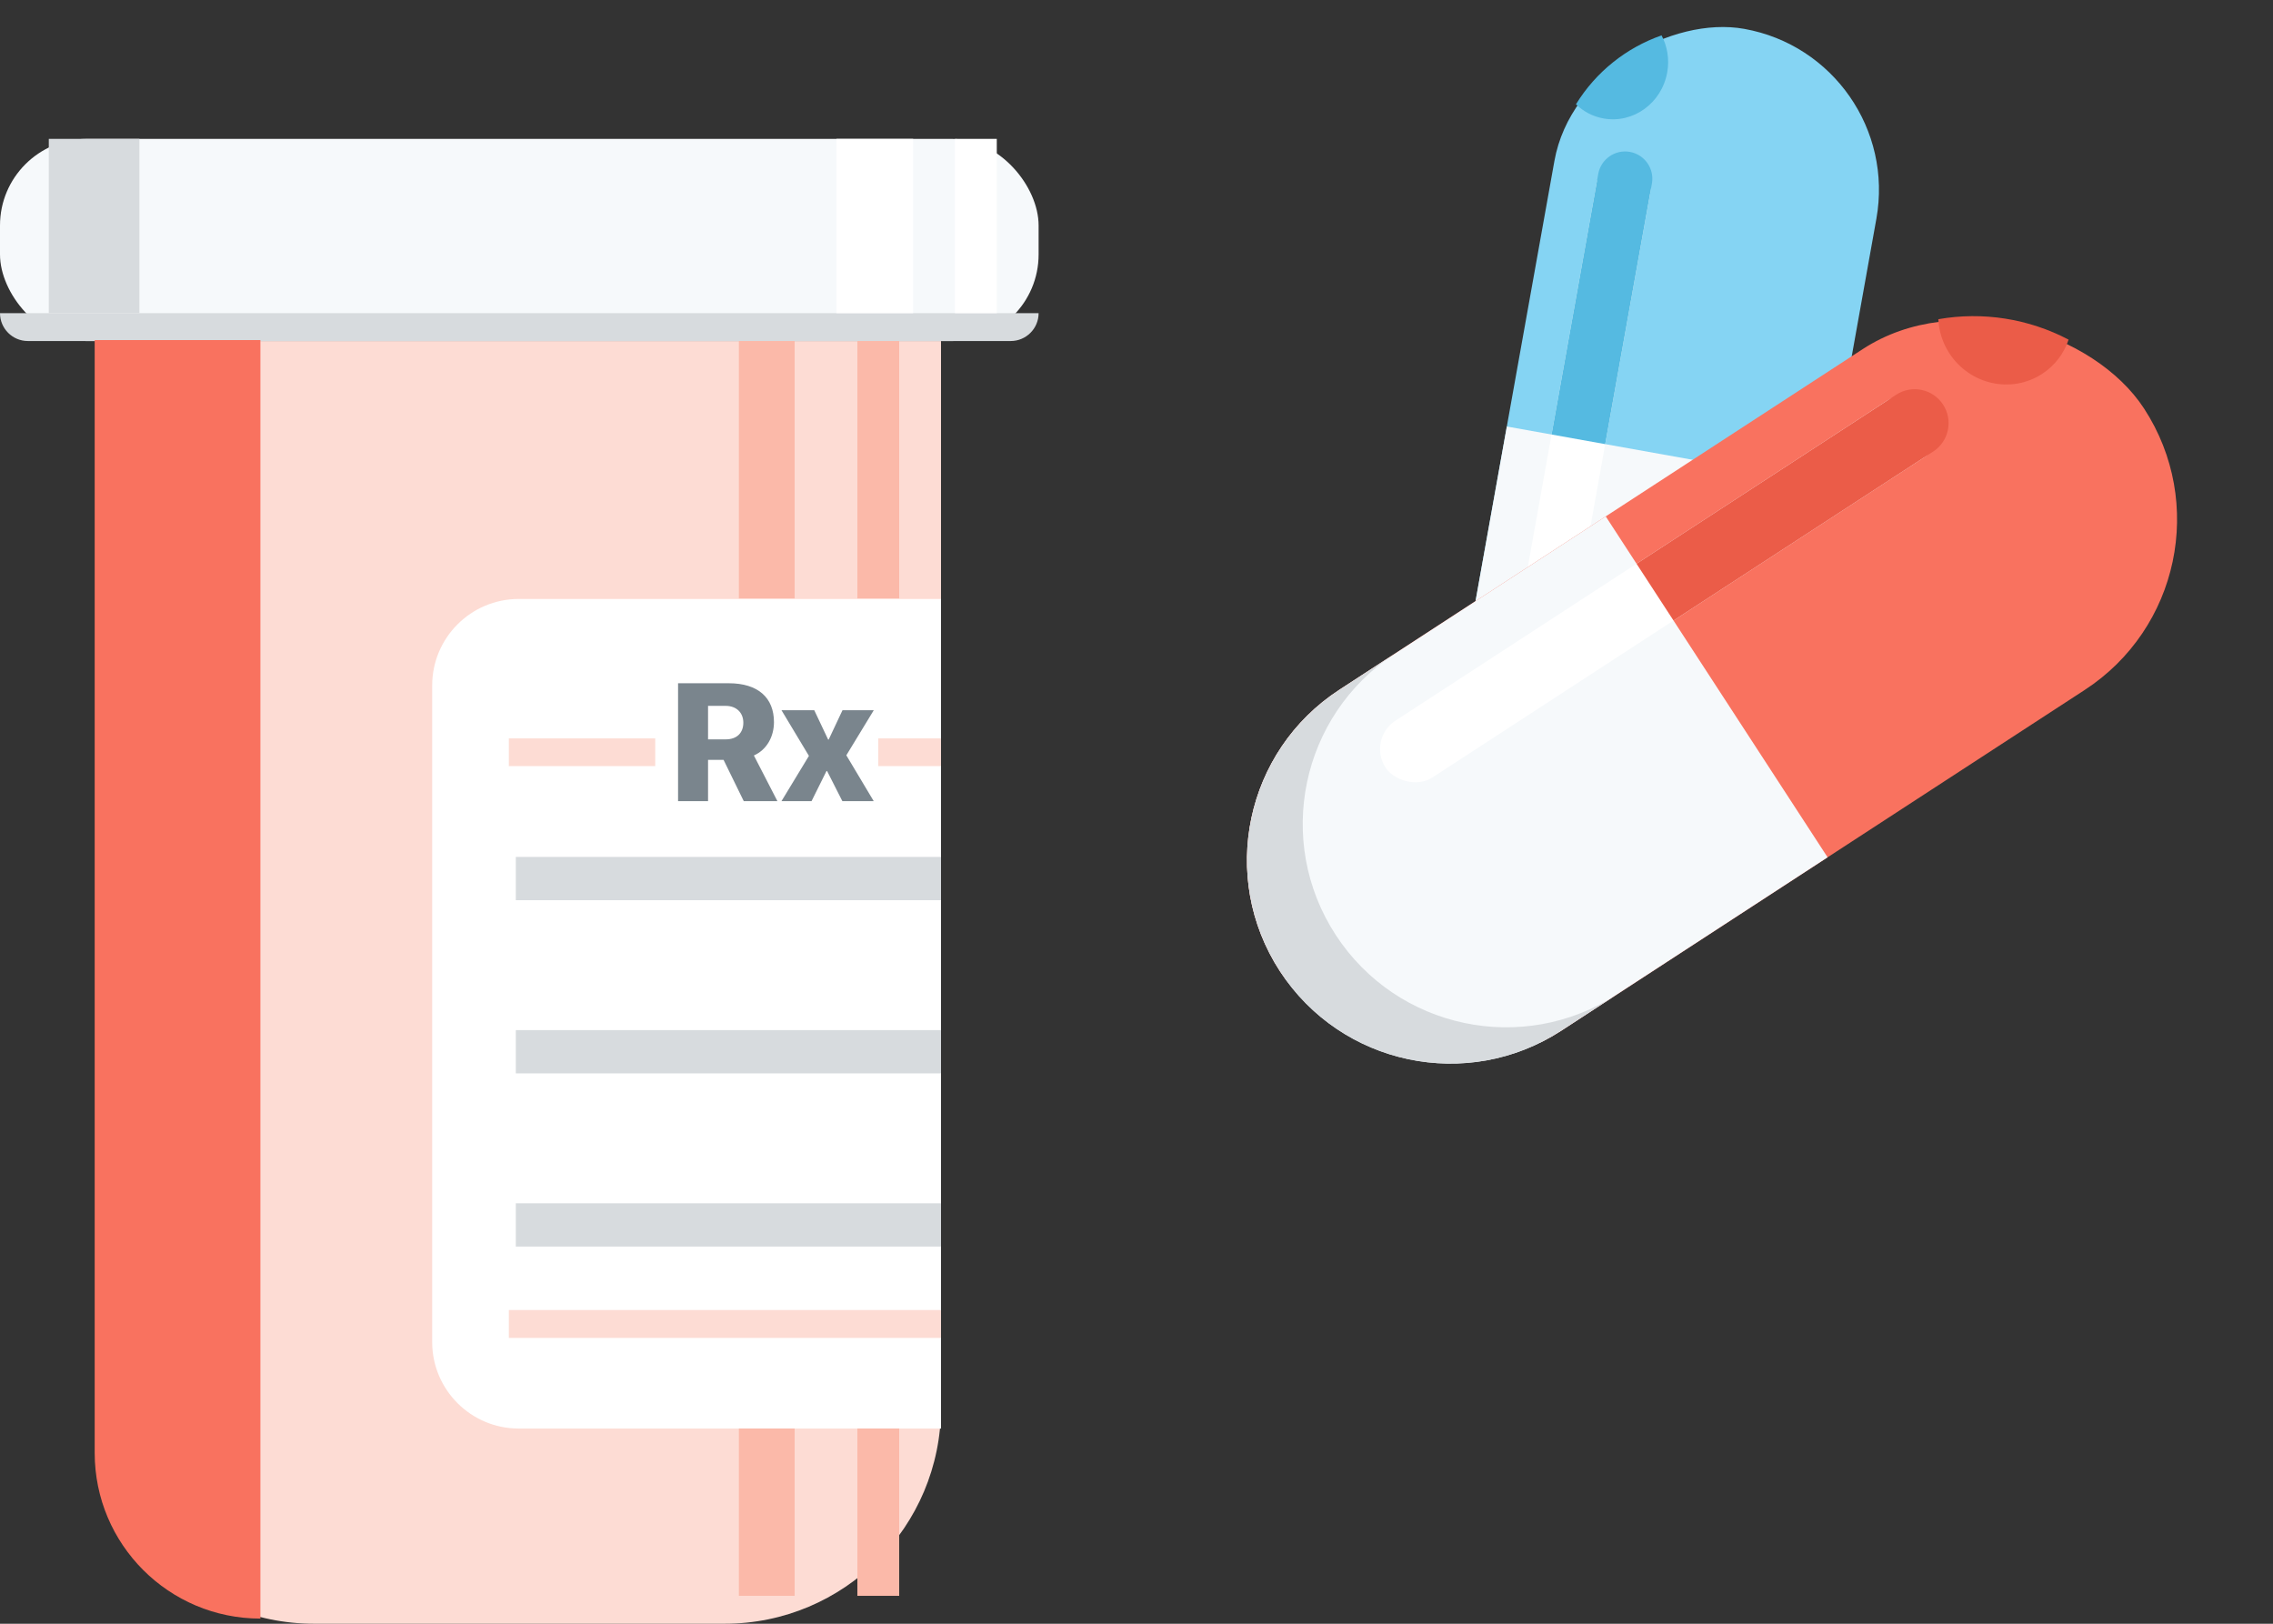
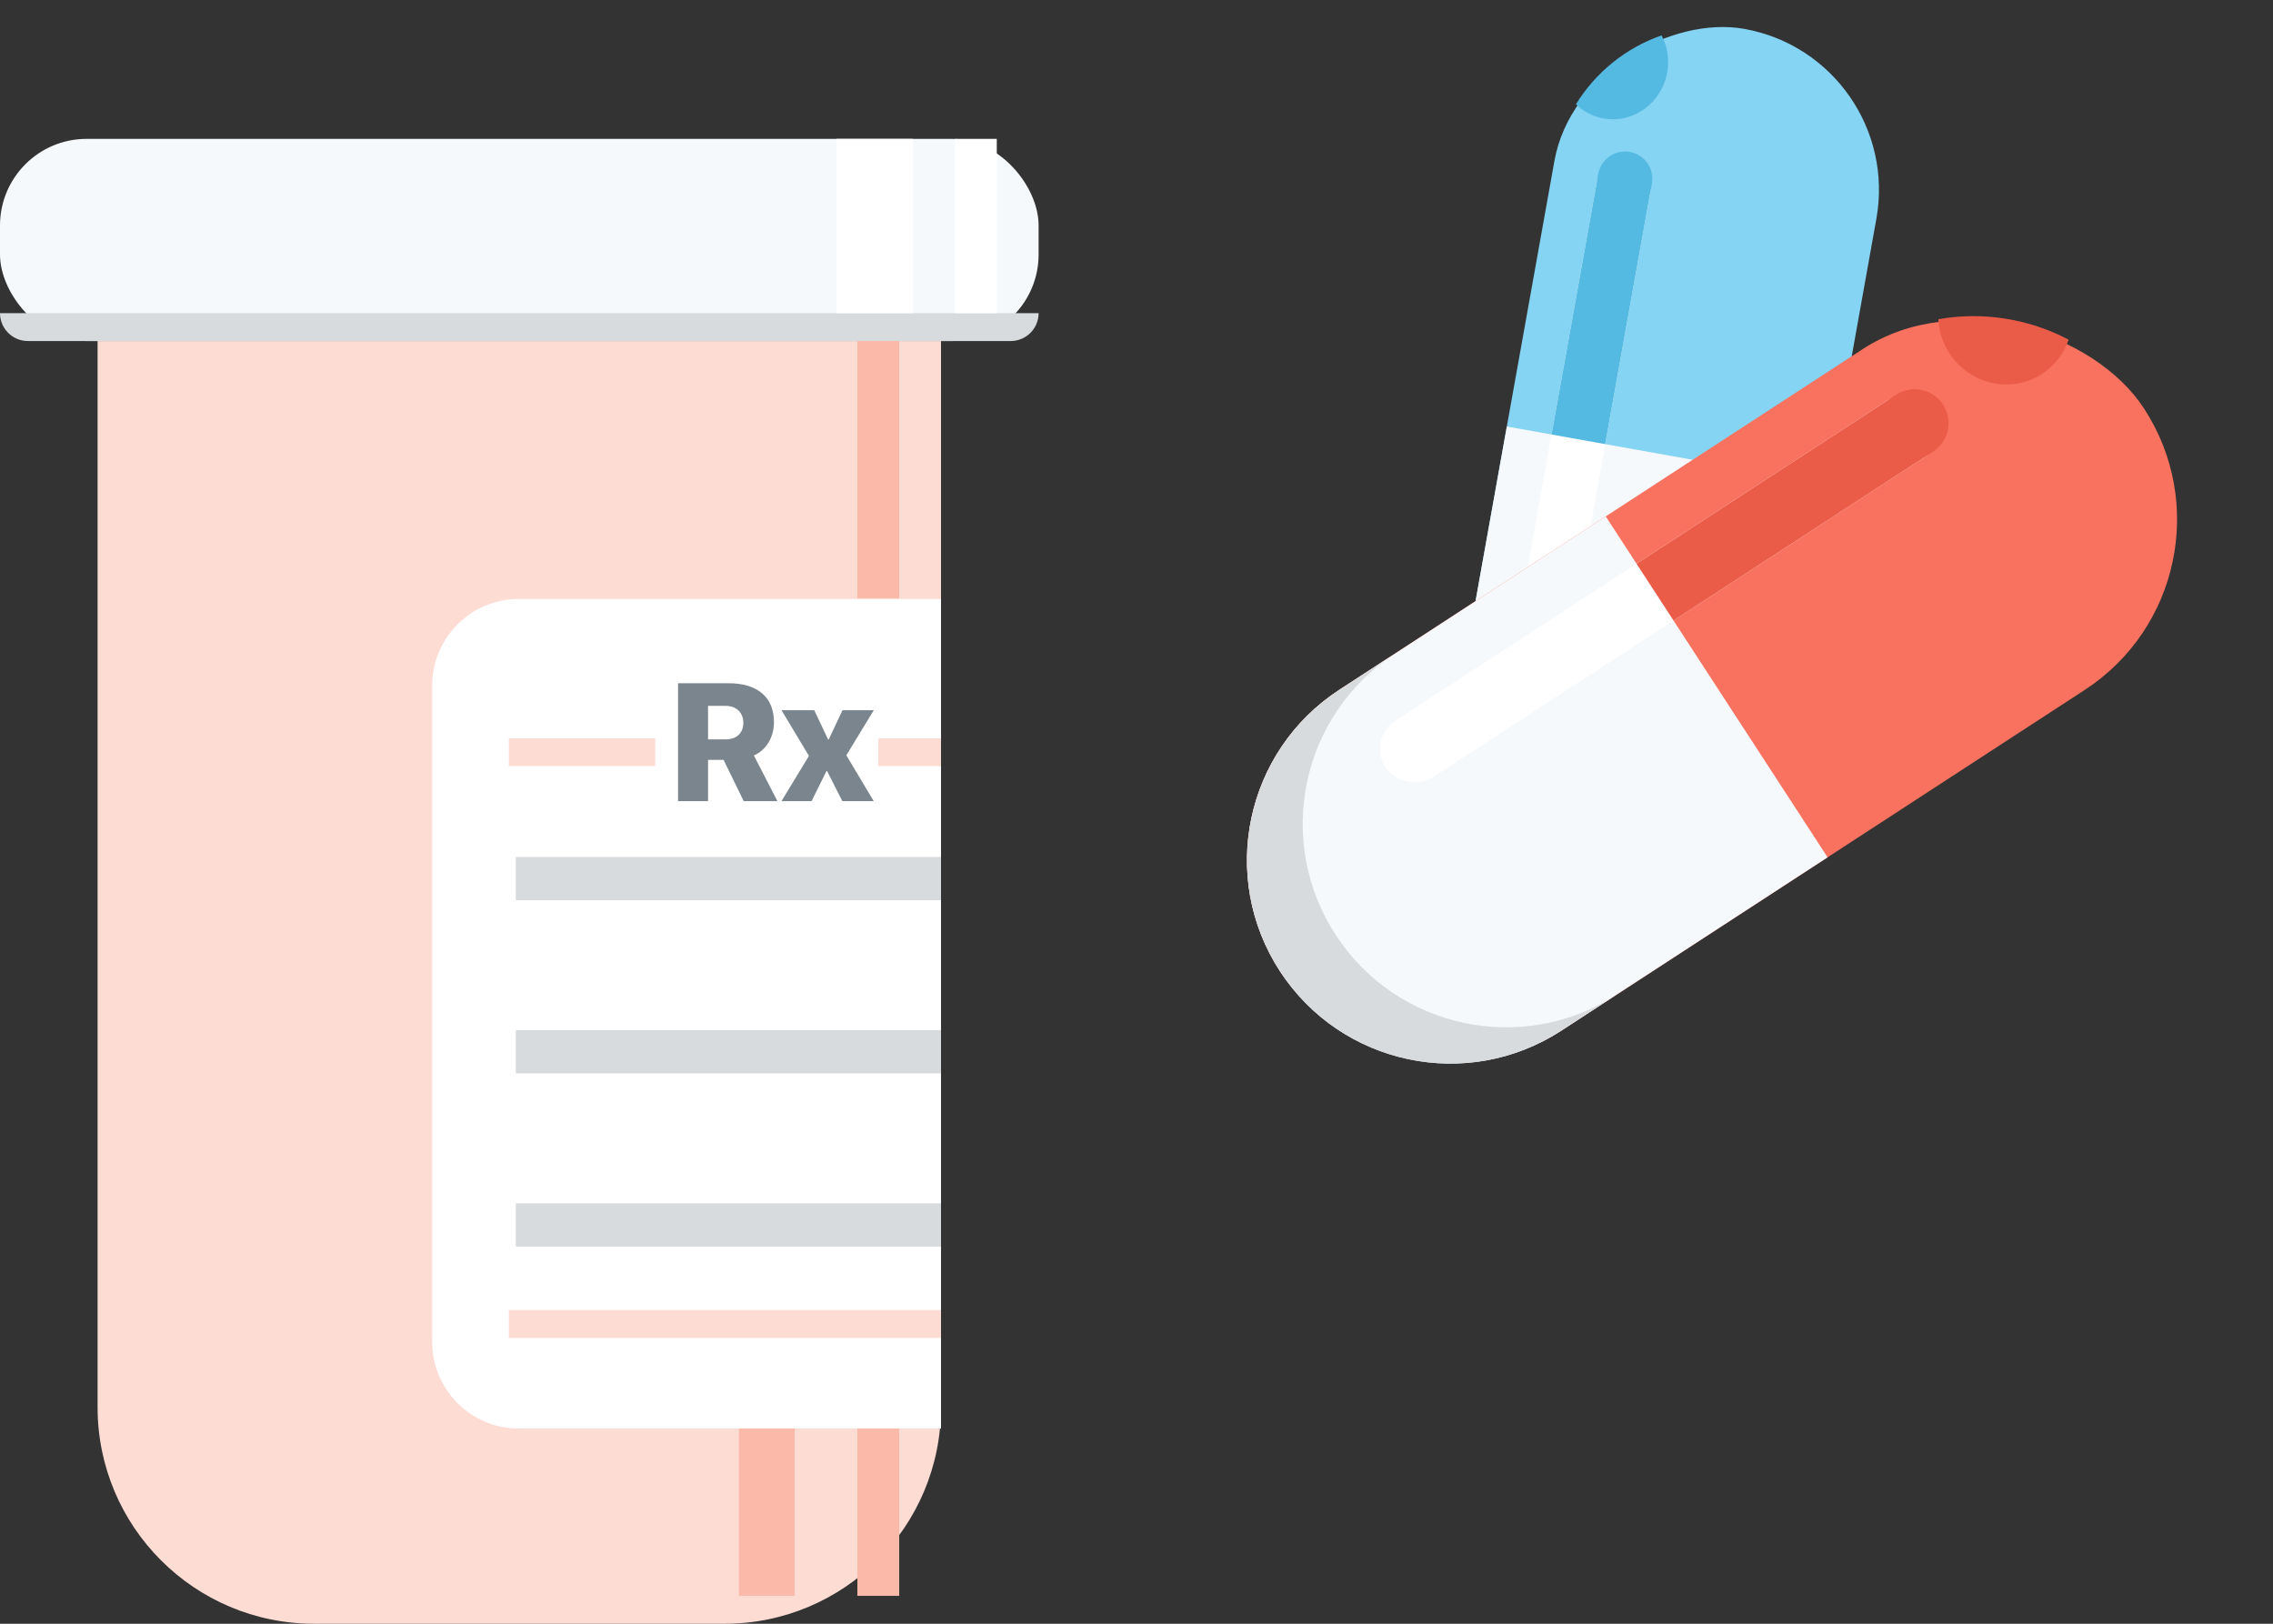
<svg xmlns="http://www.w3.org/2000/svg" width="105" height="75" viewBox="0 0 105 75" fill="none">
  <rect x="0" y="0" width="105" height="75" fill="#333333" stroke="none" />
  <path d="M4.508 15.752H43.47V65C43.47 70.523 38.993 75 33.47 75H14.508C8.985 75 4.508 70.523 4.508 65V15.752Z" fill="#FDDCD4" />
  <path d="M19.964 31.666C19.964 29.457 21.755 27.666 23.964 27.666H43.47V65.984H23.964C21.755 65.984 19.964 64.193 19.964 61.984V31.666Z" fill="white" />
  <rect x="40.572" y="34.106" width="2.898" height="1.288" fill="#FDDCD4" />
  <rect x="23.506" y="34.106" width="6.762" height="1.288" fill="#FDDCD4" />
  <rect x="23.506" y="60.51" width="19.964" height="1.288" fill="#FDDCD4" />
  <rect x="23.506" y="35.394" width="19.964" height="13.524" fill="white" />
  <rect y="6.415" width="47.978" height="9.338" rx="4" fill="#F6F9FB" />
  <path d="M0 14.464H47.978C47.978 15.175 47.401 15.752 46.69 15.752H1.288C0.577 15.752 0 15.175 0 14.464Z" fill="#D7DBDE" />
  <g style="mix-blend-mode:multiply">
-     <path d="M4.374 15.709H12.029V74.762C7.802 74.762 4.374 71.335 4.374 67.107V15.709Z" fill="#F9725F" />
-   </g>
-   <rect x="34.132" y="15.752" width="2.576" height="11.889" fill="#FBB9A9" />
+     </g>
  <rect x="39.606" y="15.752" width="1.932" height="11.889" fill="#FBB9A9" />
  <rect x="34.132" y="65.983" width="2.576" height="7.728" fill="#FBB9A9" />
  <rect x="39.606" y="65.983" width="1.932" height="7.728" fill="#FBB9A9" />
  <rect x="38.64" y="6.414" width="3.542" height="8.05" fill="white" />
  <rect x="44.114" y="6.414" width="1.932" height="8.05" fill="white" />
-   <rect x="2.254" y="6.414" width="4.186" height="8.05" fill="#D7DBDE" />
  <g clip-path="url(#clip0)">
    <rect x="23.828" y="39.58" width="61" height="2" fill="#D7DBDE" />
    <rect x="23.828" y="47.58" width="61" height="2" fill="#D7DBDE" />
    <rect x="23.828" y="55.58" width="50" height="2" fill="#D7DBDE" />
  </g>
  <path fill-rule="evenodd" clip-rule="evenodd" d="M32.708 32.604H33.523C34.017 32.604 34.338 32.917 34.338 33.382C34.338 33.853 34.036 34.151 33.527 34.151H32.708V32.604ZM32.708 35.098H33.425L34.357 37.004H35.912L34.825 34.895C35.421 34.634 35.753 34.023 35.753 33.355C35.753 32.23 35.021 31.559 33.663 31.559H31.323V37.004H32.708V35.098ZM38.206 35.612L38.912 37.004H40.361L39.096 34.887L40.364 32.804H38.919L38.281 34.159H38.255L37.614 32.804H36.1L37.368 34.914L36.1 37.004H37.489L38.18 35.612H38.206Z" fill="#7A858D" />
  <rect x="66" y="39.828" width="40.462" height="15.111" rx="7.556" transform="rotate(-79.84 66 39.828)" fill="#85D4F3" />
  <path fill-rule="evenodd" clip-rule="evenodd" d="M76.755 1.634C77.02 2.137 77.125 2.736 77.016 3.347C76.761 4.766 75.445 5.718 74.076 5.472C73.578 5.383 73.142 5.148 72.801 4.817C73.716 3.327 75.121 2.205 76.755 1.634Z" fill="#55BAE1" />
  <path d="M73.437 41.16C69.33 40.424 66.597 36.498 67.333 32.39L69.607 19.7L84.482 22.365L82.207 35.056C81.471 39.164 77.545 41.897 73.437 41.16Z" fill="#F6F9FB" />
-   <path fill-rule="evenodd" clip-rule="evenodd" d="M67.333 32.39C66.597 36.498 69.33 40.424 73.437 41.16C77.545 41.897 81.471 39.164 82.207 35.056L82.664 32.508C81.918 36.603 77.998 39.326 73.898 38.591C69.79 37.855 67.057 33.928 67.793 29.821L69.607 19.7L69.607 19.7L67.333 32.39Z" fill="#D6D2D2" />
  <rect x="69.447" y="32.49" width="25.669" height="2.519" rx="1.259" transform="rotate(-79.84 69.447 32.49)" fill="white" />
  <path d="M71.673 20.07L73.83 8.034C73.953 7.349 74.607 6.894 75.292 7.016C75.976 7.139 76.432 7.794 76.309 8.478L74.152 20.515L71.673 20.07Z" fill="#55BAE1" />
  <rect x="54" y="36.983" width="47.633" height="18.789" rx="9.394" transform="rotate(-33.058 54 36.983)" fill="#F9725F" />
  <path fill-rule="evenodd" clip-rule="evenodd" d="M95.557 15.688C95.346 16.318 94.932 16.881 94.336 17.269C92.913 18.195 90.996 17.771 90.052 16.321C89.733 15.831 89.566 15.286 89.54 14.744C91.599 14.382 93.721 14.721 95.557 15.688Z" fill="#EB5C48" />
  <path d="M59.124 44.857C56.294 40.508 57.525 34.689 61.874 31.859L74.176 23.852L84.425 39.599L72.123 47.606C67.774 50.436 61.955 49.205 59.124 44.857Z" fill="#F6F9FB" />
  <path fill-rule="evenodd" clip-rule="evenodd" d="M64.406 30.21C60.093 33.051 58.879 38.846 61.7 43.18C64.53 47.529 70.35 48.76 74.698 45.929L84.425 39.599L84.425 39.599L72.123 47.606C67.774 50.436 61.955 49.205 59.124 44.857C56.294 40.508 57.525 34.689 61.874 31.859L64.406 30.21Z" fill="#D7DBDE" />
  <rect x="63.15" y="34.141" width="30.219" height="3.131" rx="1.566" transform="rotate(-33.058 63.15 34.141)" fill="white" />
  <path d="M75.599 26.039L87.594 18.232C88.319 17.76 89.289 17.965 89.761 18.69C90.232 19.415 90.027 20.385 89.302 20.857L77.307 28.663L75.599 26.039Z" fill="#EB5C48" />
  <defs>
    <clipPath id="clip0">
      <rect x="23.828" y="39.58" width="19.642" height="18.676" fill="white" />
    </clipPath>
  </defs>
</svg>